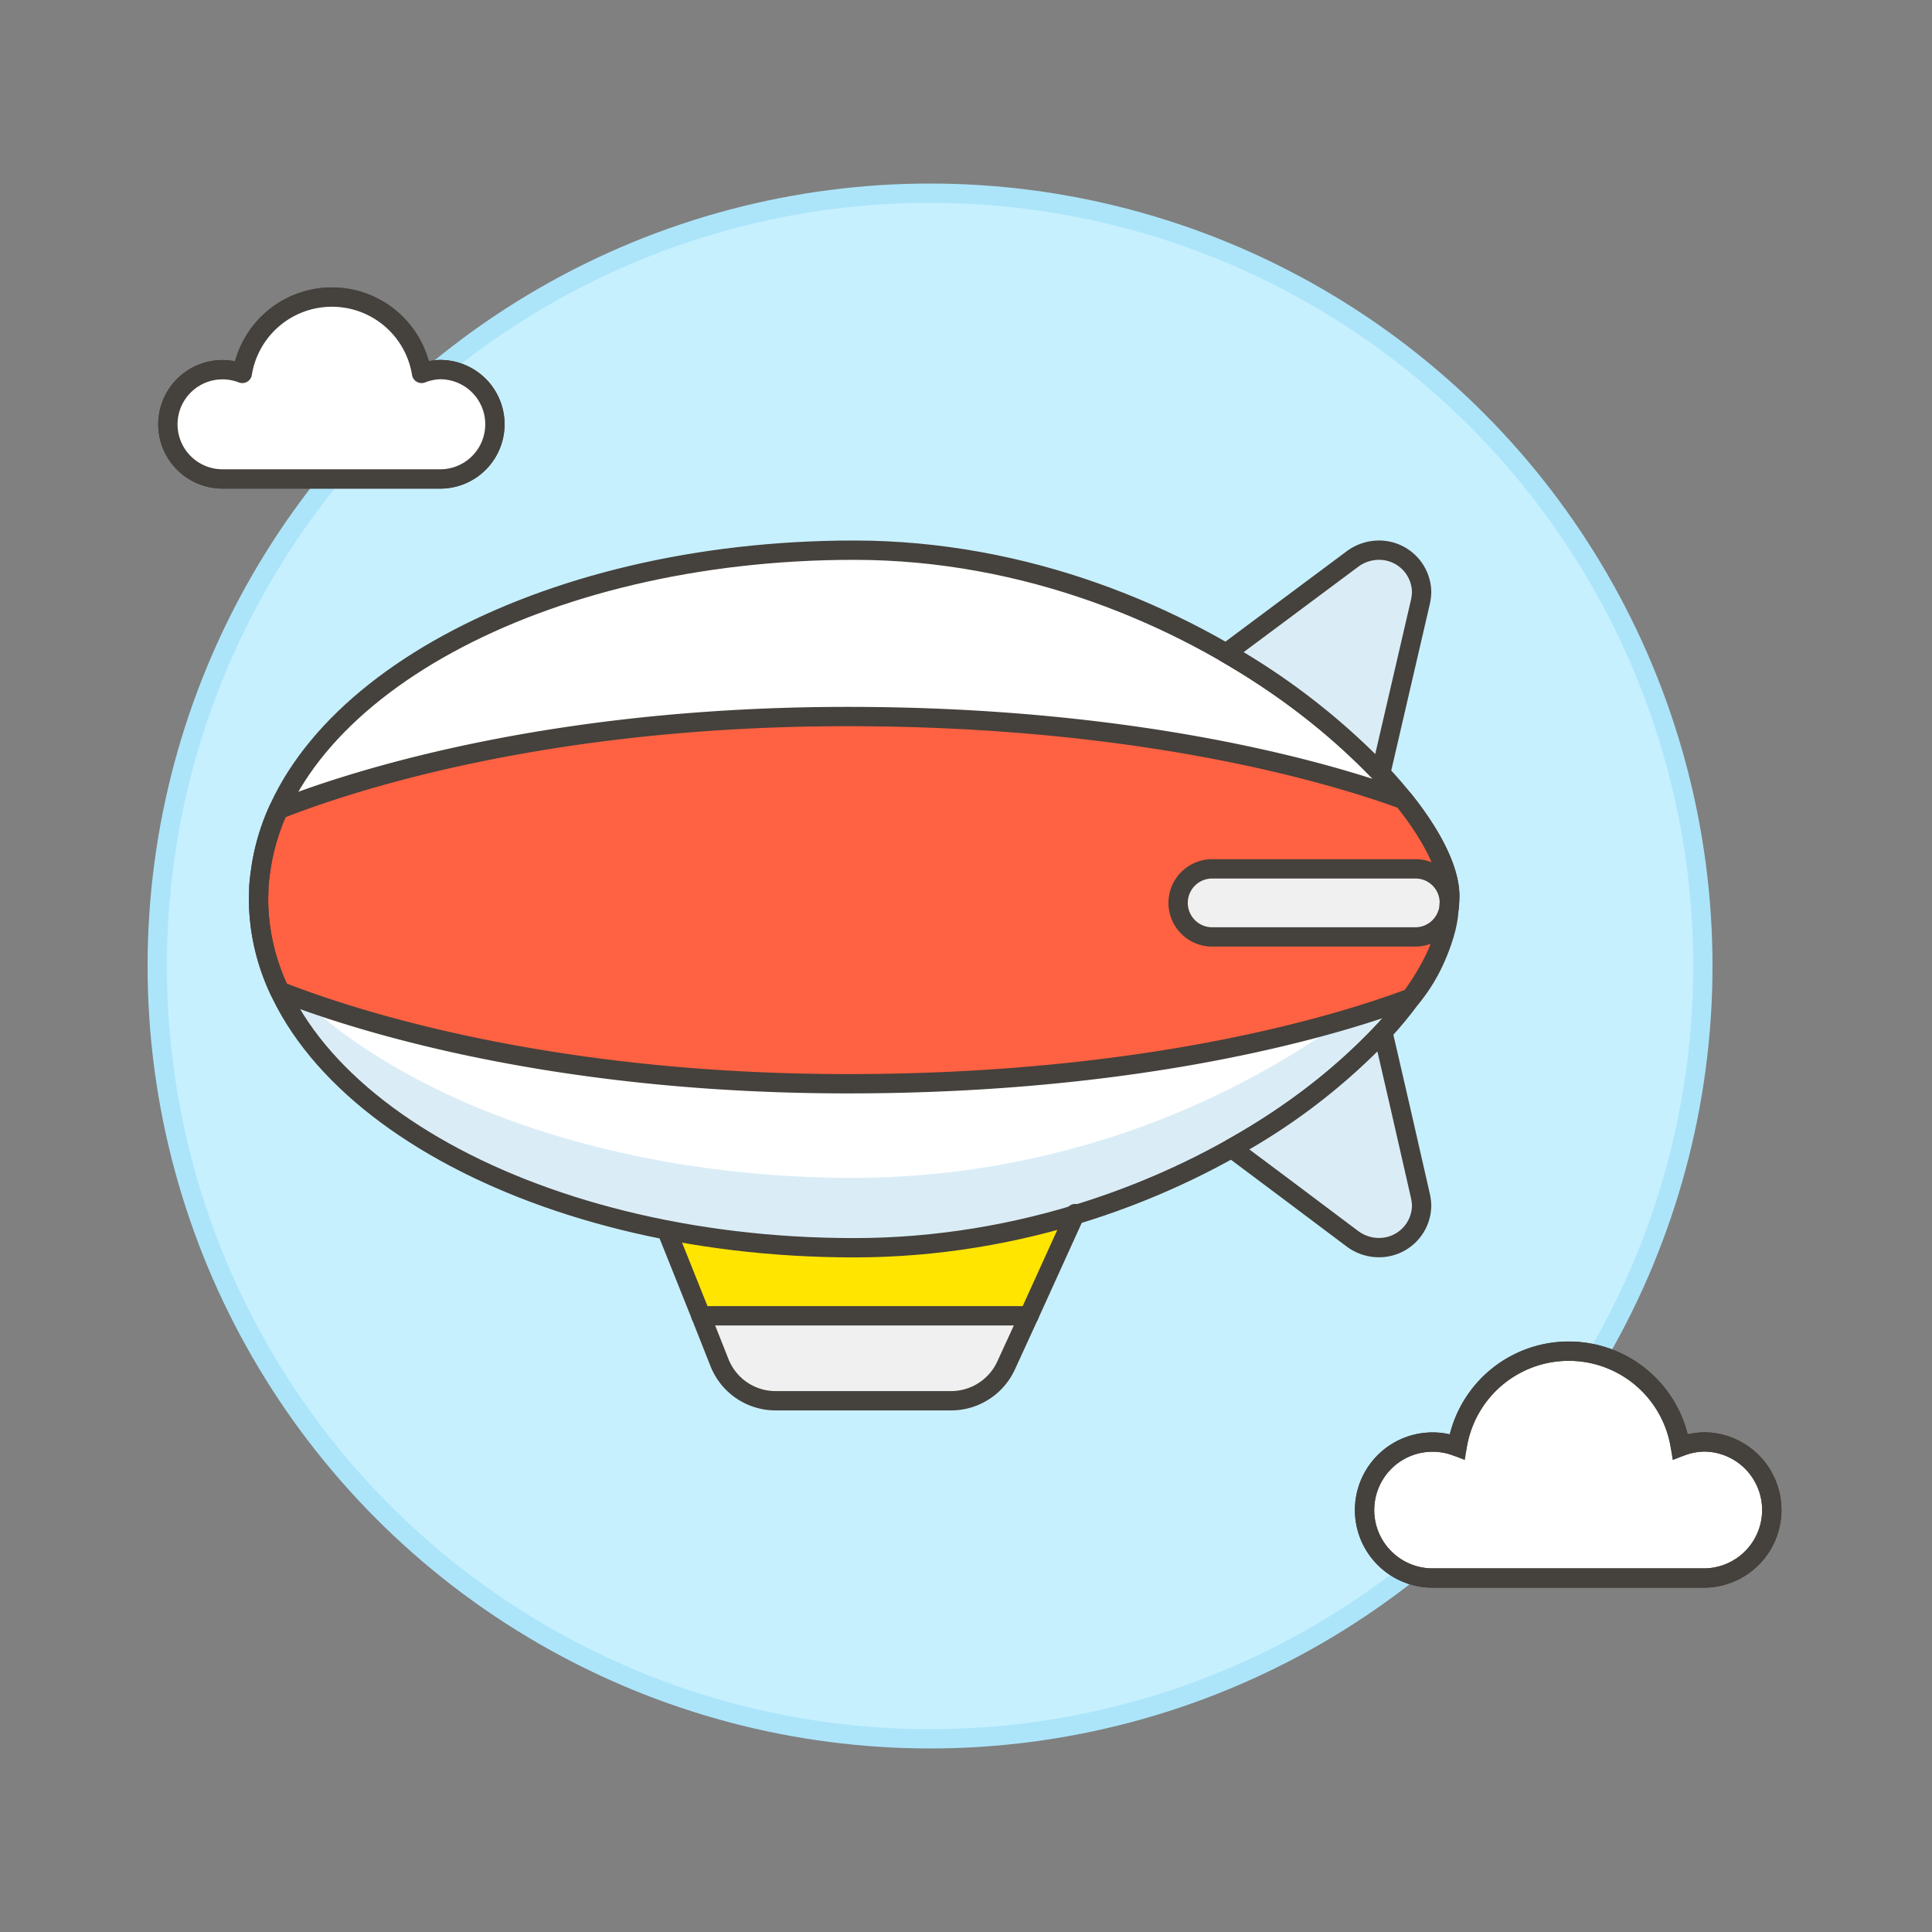
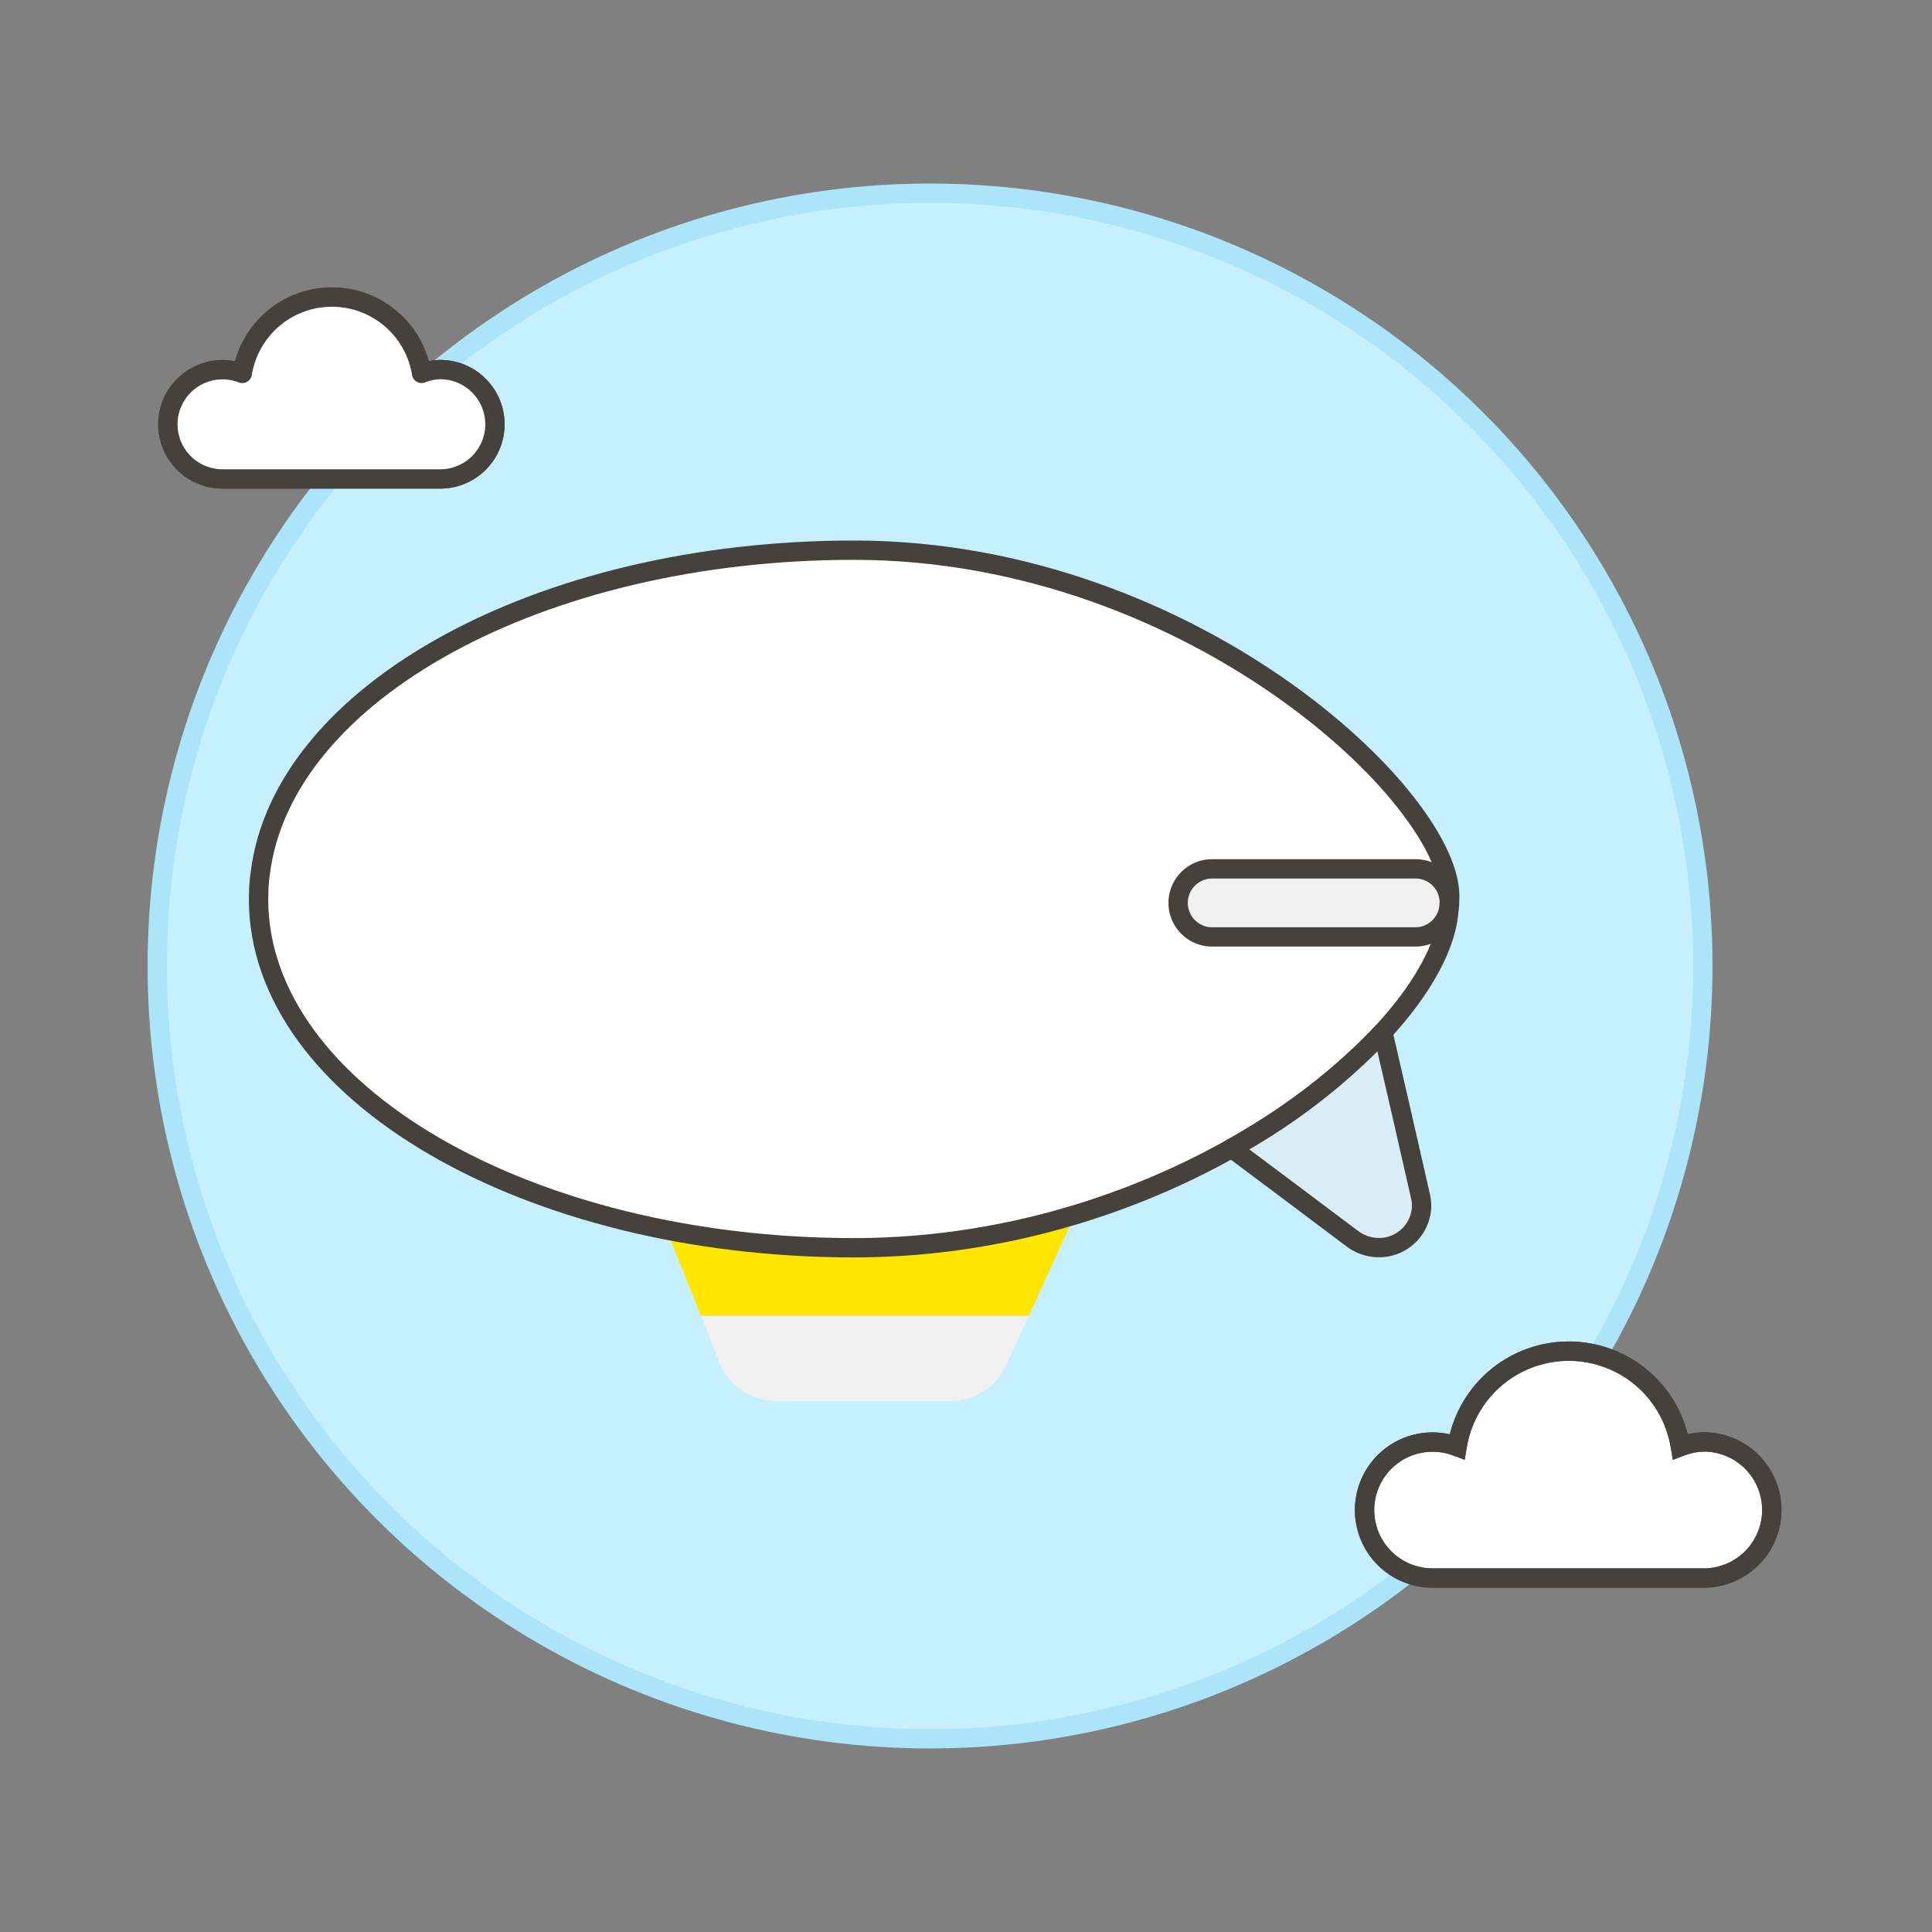
<svg xmlns="http://www.w3.org/2000/svg" viewBox="0 0 100 100">
  <rect x="0" y="0" width="100" height="100" fill="#808080" stroke="none" />
  <g class="nc-icon-wrapper">
    <defs />
    <circle class="a" cx="48.139" cy="50" r="40" fill="#c7f0ff" stroke="#ace5fa" stroke-miterlimit="10" />
    <path class="b" d="M44.205 28.477c-16.257 0-29.59 7.38-30.734 16.732-.036.229-.053.441-.071.652 0 .229-.018.458-.018.669 0 10.021 13.948 18.053 30.823 18.053 17.265 0 30.8-11.6 30.8-17.771.812-4.849-12.956-18.335-30.8-18.335z" style="" fill="#fff" />
-     <path class="c" d="M69.561 52.8A43.844 43.844 0 0 1 44.2 60.967c-11.929 0-22.522-3.665-28.534-9.215a47.995 47.995 0 0 1-1.2-.45c3.593 7.681 15.642 13.281 29.732 13.281 13.349 0 24.47-6.933 28.828-12.931-.78.297-1.941.702-3.465 1.148z" style="" fill="#daedf7" />
    <path class="d" d="M55.635 62.875l-2.377 5.231H36.279l-1.761-4.4v-.036a50.358 50.358 0 0 0 9.687.916 39.418 39.418 0 0 0 11.43-1.711z" style="" fill="#ffe500" />
    <path class="e" d="M53.24 68.106l-1.162 2.571a3.137 3.137 0 0 1-2.836 1.832h-9.088a3.124 3.124 0 0 1-2.906-1.955l-.969-2.448z" style="" fill="#f0f0f0" />
-     <path class="f" d="M73.034 51.651a8.767 8.767 0 0 0 1.975-4.839c.22-1.318-.638-3.274-2.361-5.424-3.671-1.34-13.515-4.3-28.781-4.3-15.687 0-25.925 3.42-29.46 4.82a11.361 11.361 0 0 0-.936 3.3c-.036.229-.053.441-.071.652 0 .229-.018.458-.018.669a11.2 11.2 0 0 0 1.091 4.771c3.594 1.416 13.8 4.794 29.394 4.794 15.838.006 25.84-3.186 29.167-4.443z" fill="#ff6242" stroke="#45413c" stroke-linecap="round" stroke-linejoin="round" />
    <path class="g" d="M75.009 46.572a1.747 1.747 0 0 0-1.743-1.6H62.7a1.762 1.762 0 0 0 0 3.523h10.566a1.751 1.751 0 0 0 1.655-1.2 1.514 1.514 0 0 0 .106-.563.481.481 0 0 0-.018-.16z" fill="#f0f0f0" stroke="#45413c" stroke-linecap="round" stroke-linejoin="round" />
    <path class="h" d="M44.205 28.477c-16.257 0-29.59 7.38-30.734 16.732-.036.229-.053.441-.071.652 0 .229-.018.458-.018.669 0 10.021 13.948 18.053 30.823 18.053 17.265 0 30.8-11.6 30.8-17.771.812-4.849-12.956-18.335-30.8-18.335z" stroke="#45413c" stroke-linecap="round" stroke-linejoin="round" fill="none" />
-     <path class="i" d="M71.464 40.026l2.048-8.837a2.723 2.723 0 0 0 .071-.528 2.2 2.2 0 0 0-2.22-2.184 2.3 2.3 0 0 0-1.338.441l-6.56 4.888a35.527 35.527 0 0 1 7.999 6.22z" fill="#daedf7" stroke="#45413c" stroke-linecap="round" stroke-linejoin="round" />
    <path class="i" d="M72.526 57.538l-.95-4.118a32.176 32.176 0 0 1-7.826 6.016h.005l2.941 2.2 3.329 2.5a2.294 2.294 0 0 0 1.338.44 2.2 2.2 0 0 0 2.22-2.184 2.734 2.734 0 0 0-.071-.528z" fill="#daedf7" stroke="#45413c" stroke-linecap="round" stroke-linejoin="round" />
-     <path class="h" d="M34.518 63.7l1.761 4.4.969 2.448a3.124 3.124 0 0 0 2.906 1.955h9.088a3.137 3.137 0 0 0 2.836-1.832l1.18-2.571 2.377-5.231.018-.053" stroke="#45413c" stroke-linecap="round" stroke-linejoin="round" fill="none" />
-     <path class="h" d="M36.279 68.106h16.979" stroke="#45413c" stroke-linecap="round" stroke-linejoin="round" fill="none" />
    <g>
      <path class="b" d="M88.244 74.634a3.49 3.49 0 0 0-1.268.245 5.848 5.848 0 0 0-11.555 0 3.519 3.519 0 1 0-1.268 6.8h14.091a3.523 3.523 0 0 0 0-7.045z" style="" fill="#fff" />
      <path class="b" d="M88.244 74.634a3.49 3.49 0 0 0-1.268.245 5.848 5.848 0 0 0-11.555 0 3.519 3.519 0 1 0-1.268 6.8h14.091a3.523 3.523 0 0 0 0-7.045z" style="" fill="#fff" />
    </g>
    <g>
      <path class="j" d="M88.244 74.634a3.49 3.49 0 0 0-1.268.245 5.848 5.848 0 0 0-11.555 0 3.519 3.519 0 1 0-1.268 6.8h14.091a3.523 3.523 0 0 0 0-7.045z" stroke-miterlimit="10" stroke="#45413c" fill="none" />
      <path class="k" d="M88.244 74.634a3.49 3.49 0 0 0-1.268.245 5.848 5.848 0 0 0-11.555 0 3.519 3.519 0 1 0-1.268 6.8h14.091a3.523 3.523 0 0 0 0-7.045z" stroke="#45413c" stroke-linejoin="round" fill="none" />
    </g>
    <g>
      <path class="l" d="M22.84 19.128a2.809 2.809 0 0 0-1.019.2 4.7 4.7 0 0 0-9.28 0 2.827 2.827 0 1 0-1.019 5.462H22.84a2.83 2.83 0 0 0 0-5.659z" fill="#fff" stroke="#45413c" stroke-linecap="round" stroke-linejoin="round" />
      <path class="l" d="M22.84 19.128a2.809 2.809 0 0 0-1.019.2 4.7 4.7 0 0 0-9.28 0 2.827 2.827 0 1 0-1.019 5.462H22.84a2.83 2.83 0 0 0 0-5.659z" fill="#fff" stroke="#45413c" stroke-linecap="round" stroke-linejoin="round" />
    </g>
  </g>
</svg>